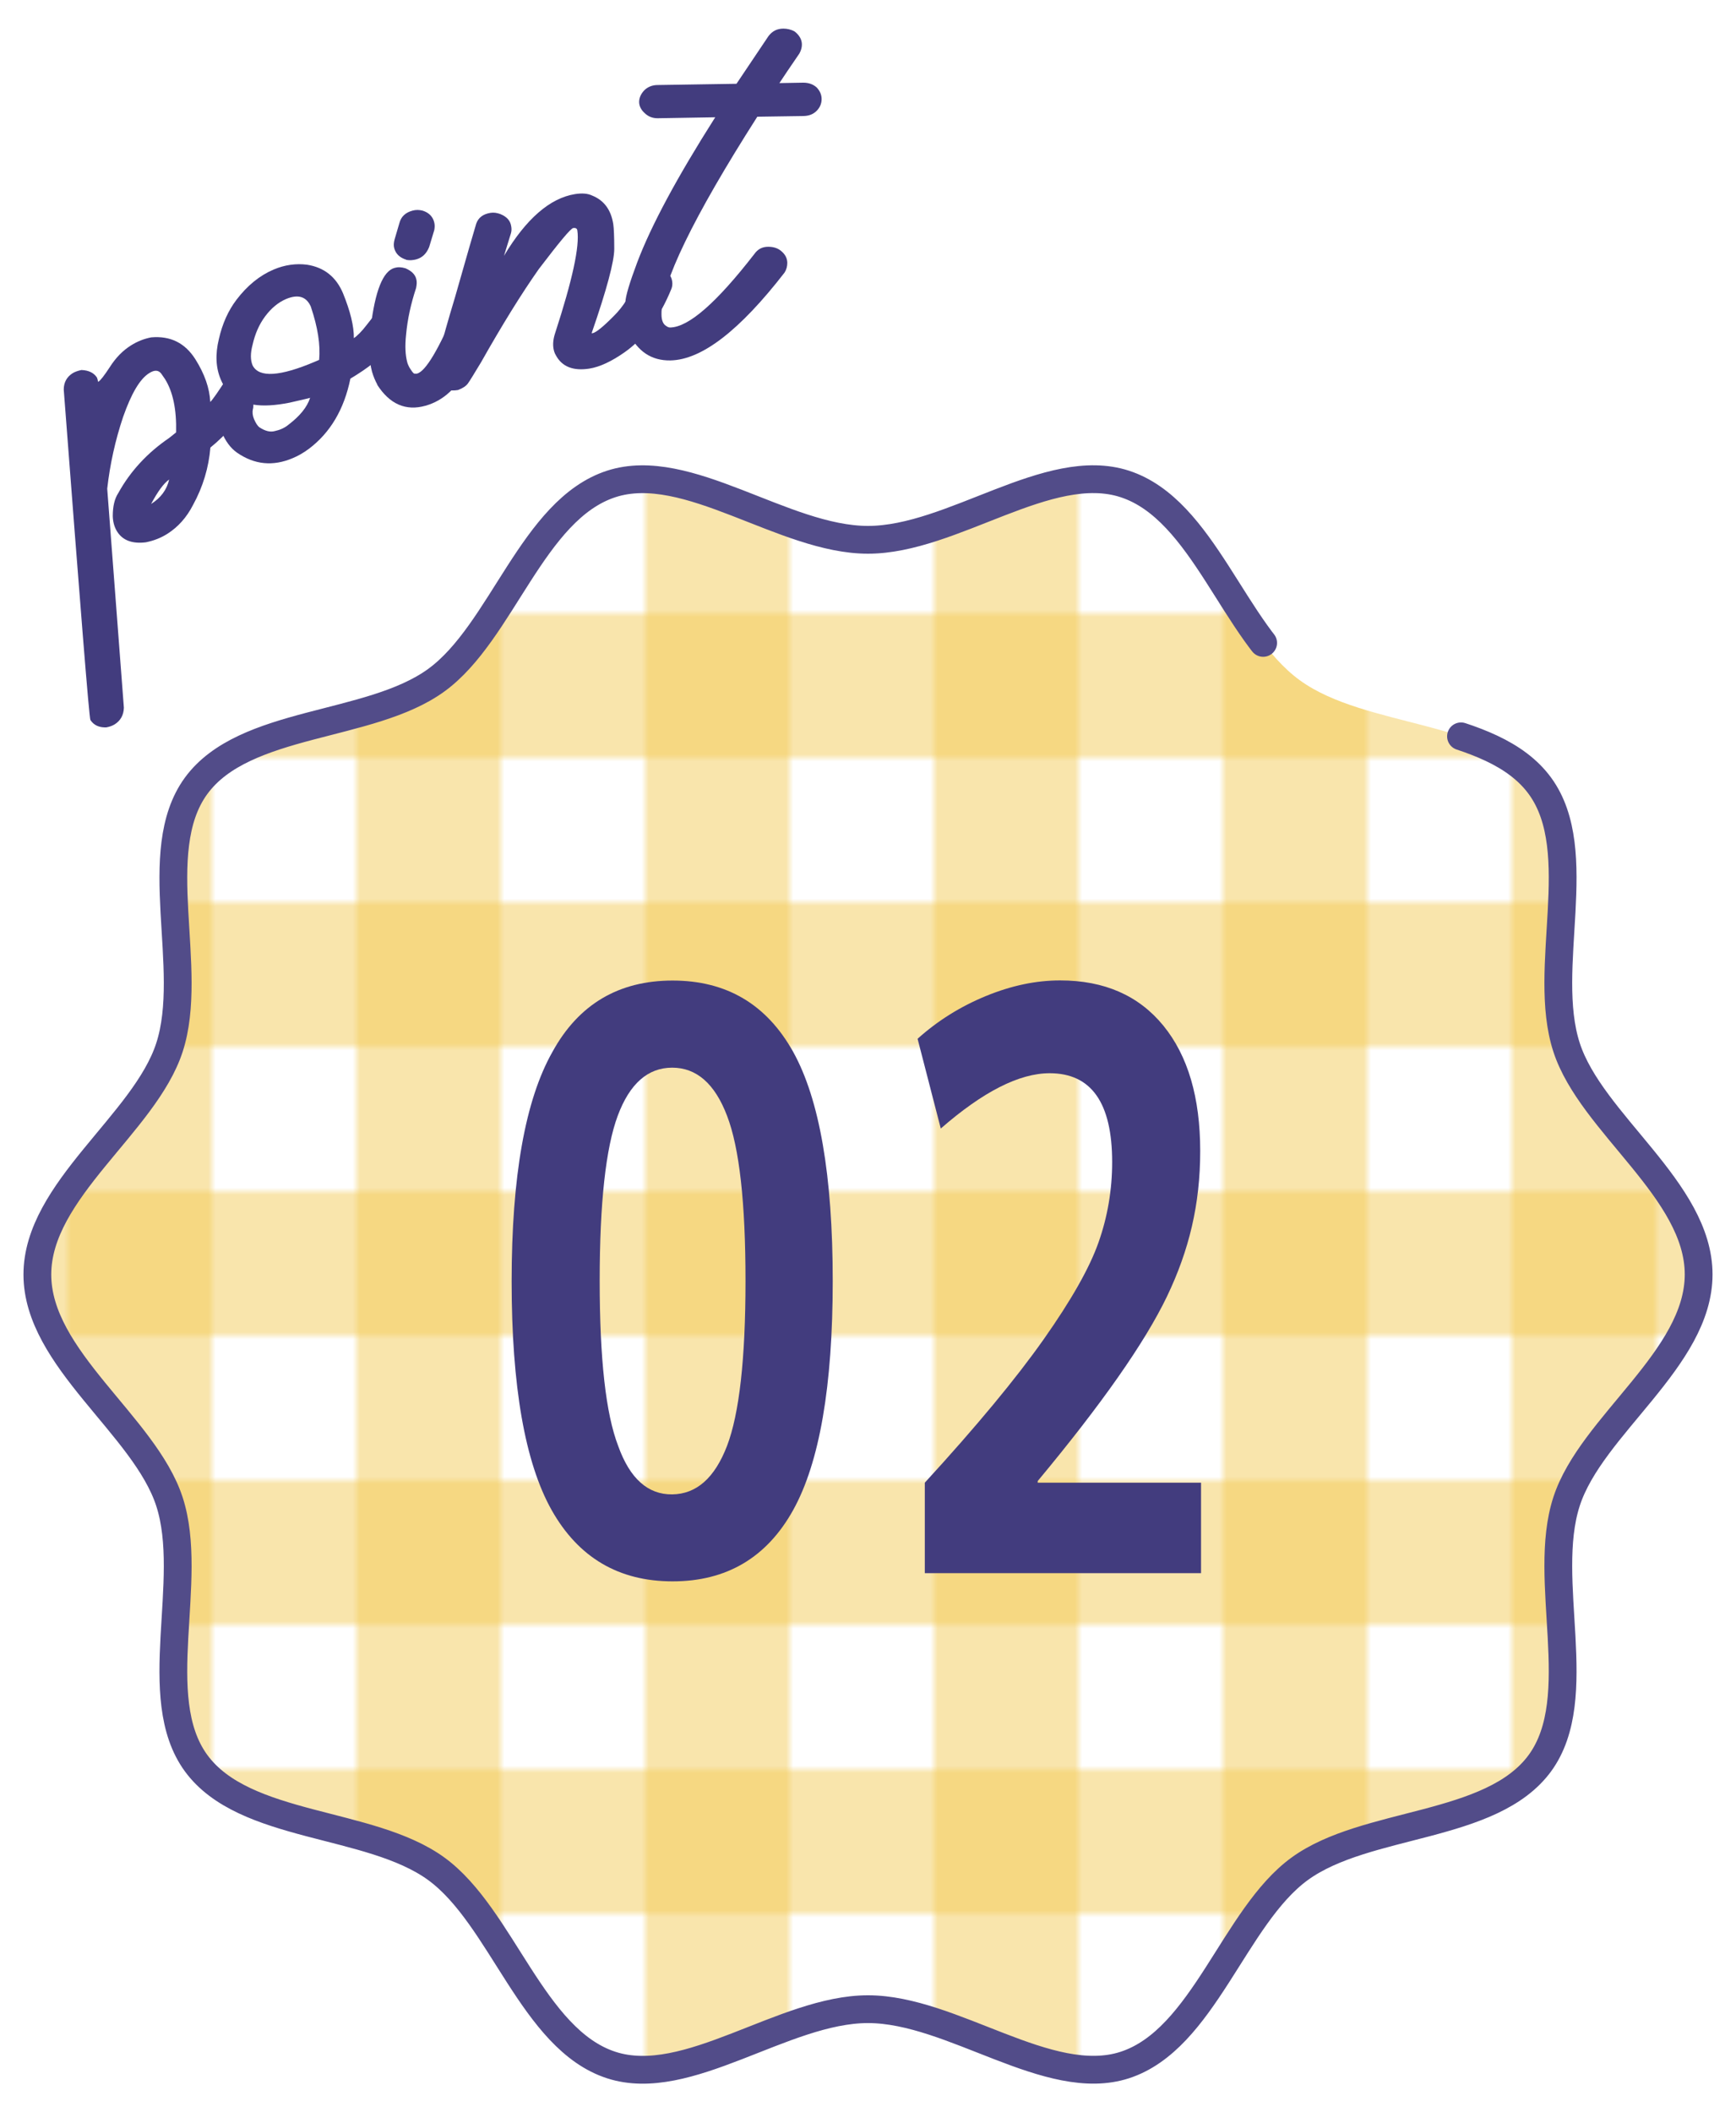
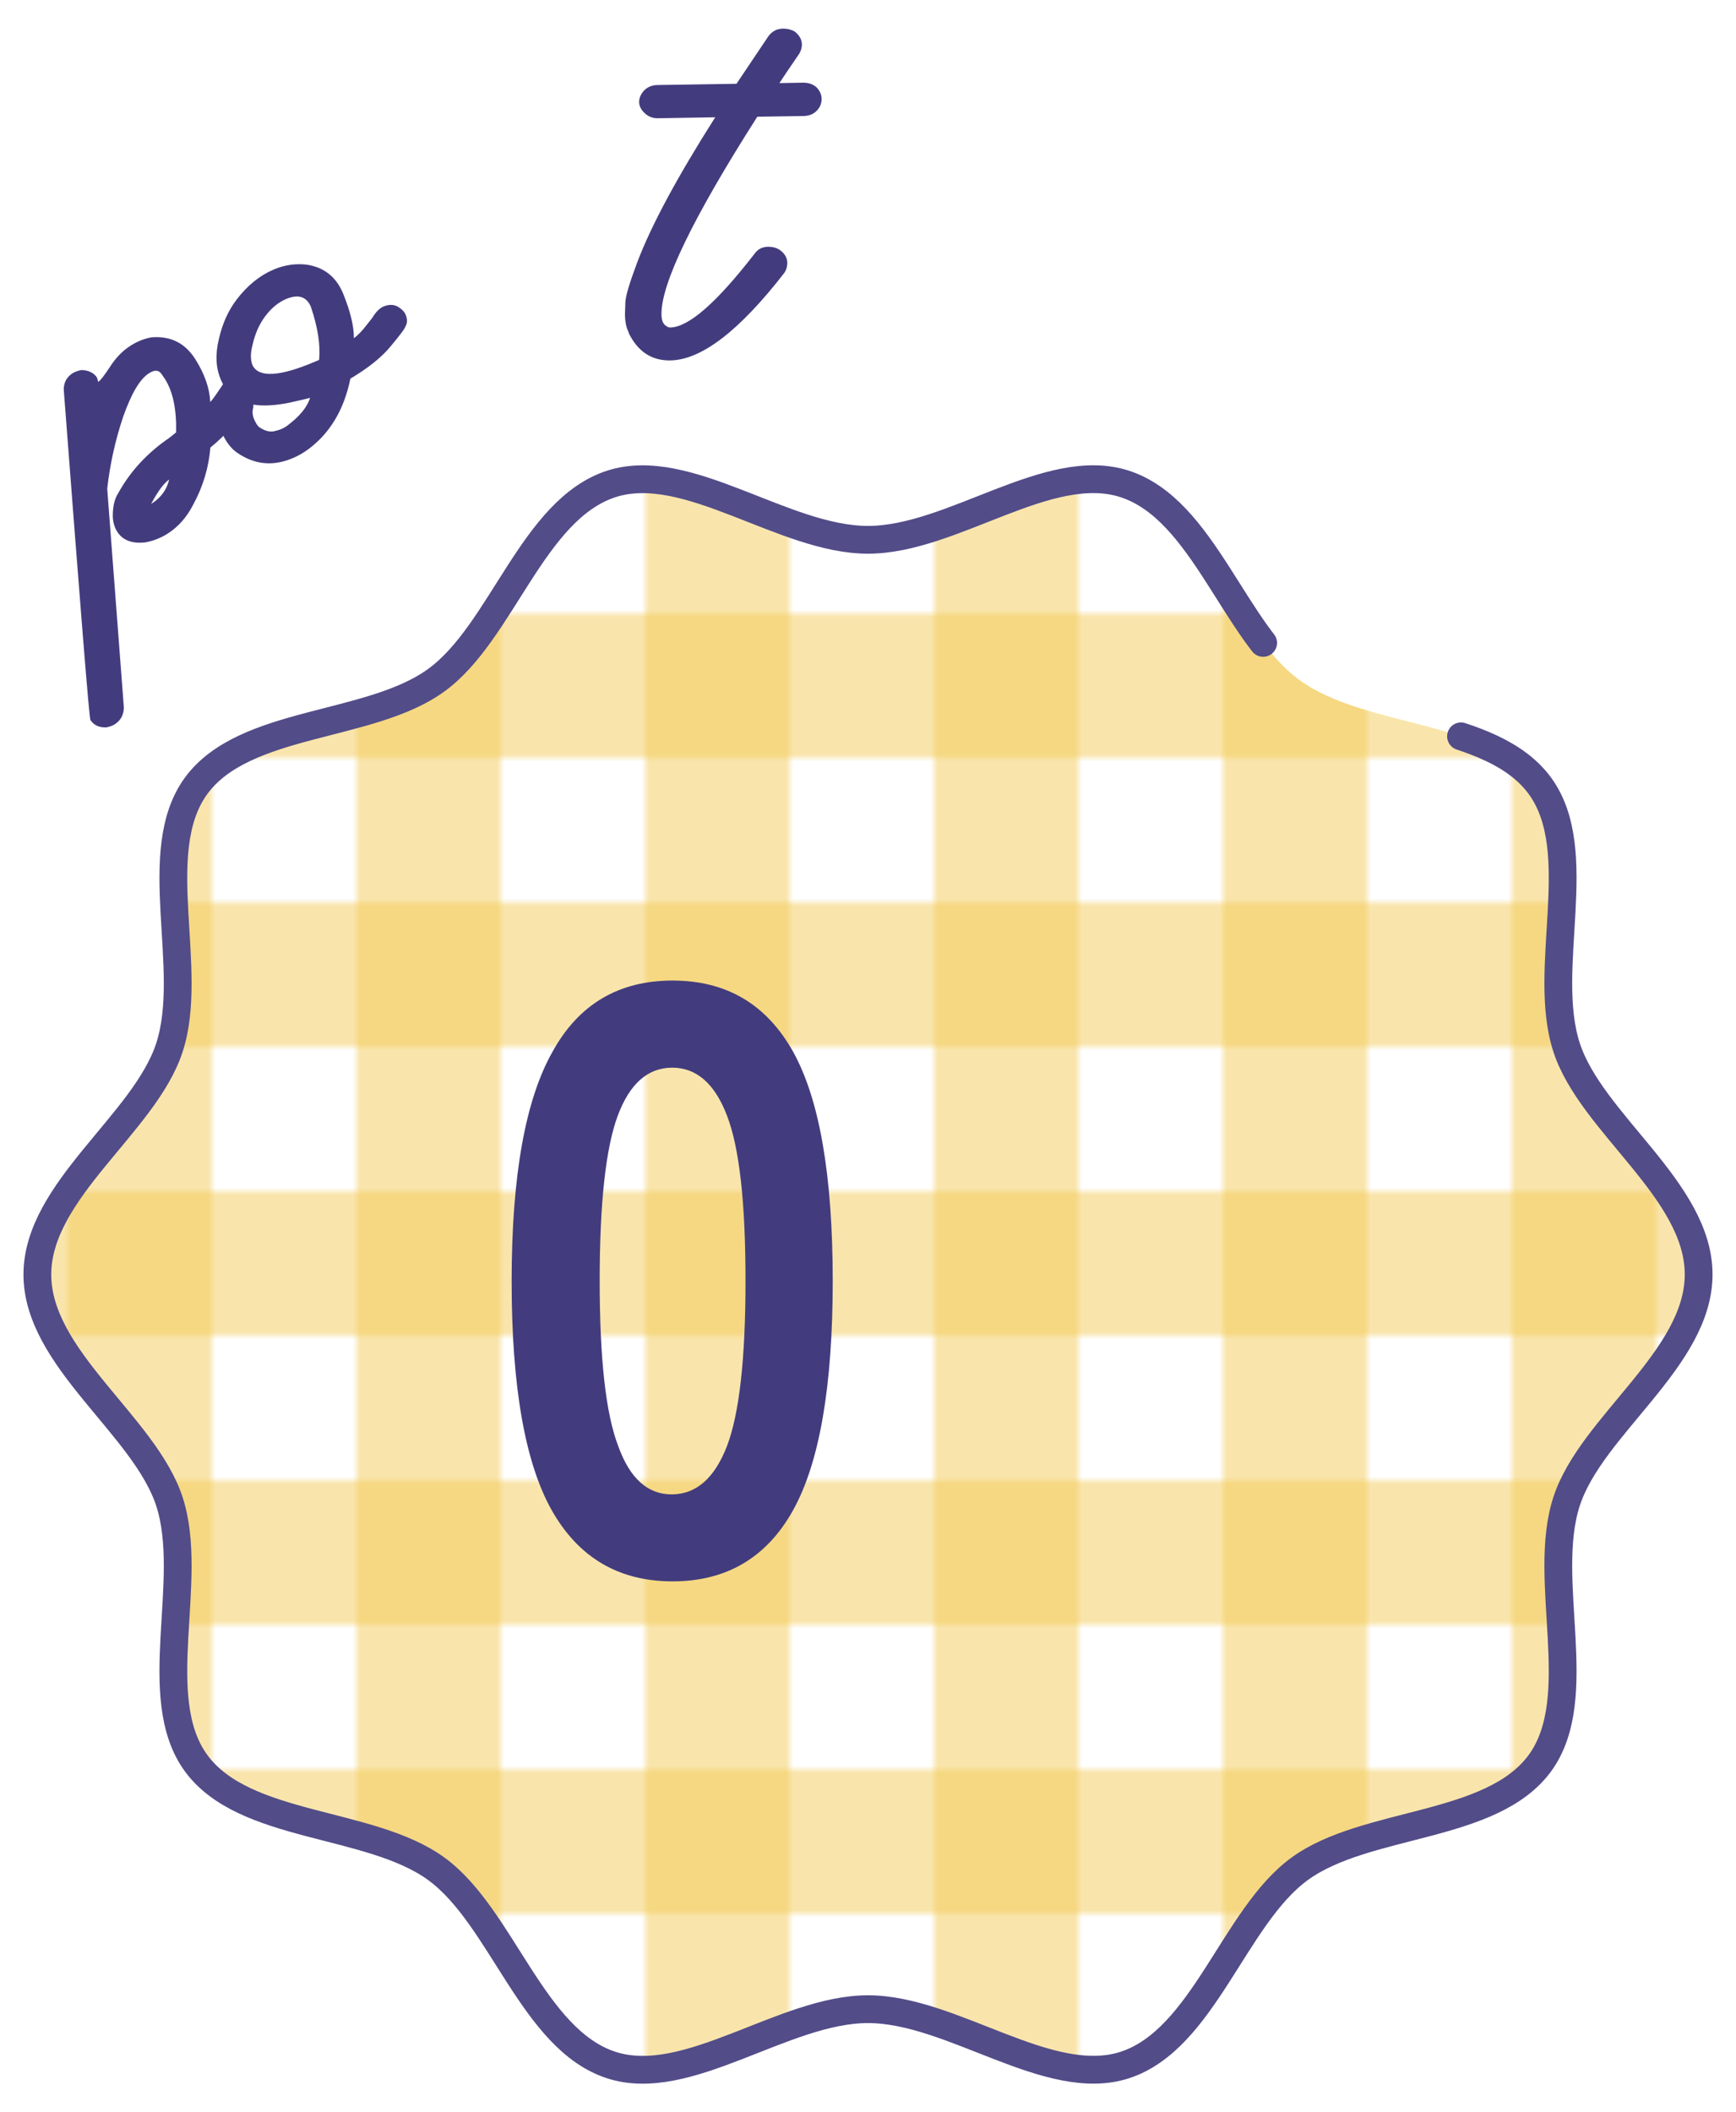
<svg xmlns="http://www.w3.org/2000/svg" id="_レイヤー_1" viewBox="0 0 125 152.01">
  <defs>
    <style>.cls-1{fill:none;}.cls-1,.cls-2,.cls-3,.cls-4{stroke-width:0px;}.cls-2{fill:#f4cc5b;opacity:.5;}.cls-3{fill:#423c7e;}.cls-4{fill:#fff;}.cls-5{fill:url(#_新規パターンスウォッチ_2);stroke:#524c89;stroke-dasharray:0 0 322.63 16.13;stroke-linecap:round;stroke-linejoin:round;stroke-width:2px;}</style>
    <pattern id="_新規パターンスウォッチ_2" x="0" y="0" width="40" height="40" patternTransform="translate(-1066.35 -3741.44) scale(.52)" patternUnits="userSpaceOnUse" viewBox="0 0 40 40">
      <rect class="cls-1" width="40" height="40" />
      <rect class="cls-2" width="40" height="20" />
      <polygon class="cls-2" points="40 0 40 40 20 40 20 0 40 0" />
    </pattern>
  </defs>
-   <path class="cls-4" d="M122.31,91.72c0,6.08-7.73,10.86-9.51,16.34-1.85,5.68,1.53,14.08-1.91,18.82-3.48,4.78-12.53,4.14-17.31,7.62-4.73,3.44-6.91,12.27-12.59,14.12-5.48,1.78-12.41-4.02-18.49-4.02s-13,5.81-18.49,4.02c-5.68-1.85-7.86-10.67-12.59-14.12-4.78-3.48-13.83-2.84-17.31-7.62-3.44-4.73-.06-13.13-1.91-18.81-1.78-5.48-9.51-10.27-9.51-16.34s7.73-10.86,9.51-16.34c1.85-5.68-1.53-14.08,1.91-18.82,3.48-4.78,12.53-4.14,17.31-7.62,4.73-3.44,6.91-12.27,12.59-14.12,5.48-1.78,12.41,4.02,18.49,4.02s13-5.81,18.49-4.02c5.68,1.85,7.86,10.67,12.59,14.12,4.78,3.48,13.83,2.84,17.31,7.62,3.44,4.73.06,13.13,1.91,18.81,1.78,5.48,9.51,10.27,9.51,16.34Z" />
  <path class="cls-5" d="M122.31,91.72c0,6.08-7.73,10.86-9.51,16.34-1.85,5.68,1.53,14.08-1.91,18.82-3.48,4.78-12.53,4.14-17.31,7.62-4.73,3.44-6.91,12.27-12.59,14.12-5.48,1.78-12.41-4.02-18.49-4.02s-13,5.81-18.49,4.02c-5.68-1.85-7.86-10.67-12.59-14.12-4.78-3.48-13.83-2.84-17.31-7.62-3.44-4.73-.06-13.13-1.91-18.81-1.78-5.48-9.51-10.27-9.51-16.34s7.73-10.86,9.51-16.34c1.85-5.68-1.53-14.08,1.91-18.82,3.48-4.78,12.53-4.14,17.31-7.62,4.73-3.44,6.91-12.27,12.59-14.12,5.48-1.78,12.41,4.02,18.49,4.02s13-5.81,18.49-4.02c5.68,1.85,7.86,10.67,12.59,14.12,4.78,3.48,13.83,2.84,17.31,7.62,3.44,4.73.06,13.13,1.91,18.81,1.78,5.48,9.51,10.27,9.51,16.34Z" />
  <path class="cls-3" d="M39.78,75.7c1.88-3.42,4.77-5.13,8.65-5.13s6.77,1.71,8.68,5.13c1.9,3.42,2.85,8.92,2.85,16.49s-.95,13.07-2.85,16.49c-1.9,3.42-4.8,5.13-8.68,5.13s-6.78-1.71-8.71-5.13c-1.92-3.42-2.88-8.91-2.88-16.46s.98-13.06,2.94-16.52ZM44.51,104.06c.84,2.35,2.14,3.51,3.89,3.49,1.75-.02,3.06-1.18,3.95-3.49.88-2.31,1.33-6.26,1.33-11.88s-.44-9.57-1.33-11.88c-.88-2.31-2.2-3.46-3.95-3.46s-3.06,1.15-3.92,3.46-1.3,6.27-1.3,11.88.44,9.57,1.33,11.88Z" />
-   <path class="cls-3" d="M66.59,106.71c3.73-4.07,6.58-7.51,8.56-10.32,1.98-2.81,3.3-5.13,3.95-6.98.65-1.84.98-3.77.98-5.77,0-4.27-1.5-6.4-4.5-6.4-2.19,0-4.8,1.33-7.84,3.98l-1.67-6.46c1.46-1.31,3.1-2.33,4.93-3.08,1.83-.75,3.6-1.12,5.33-1.12,3.19,0,5.67,1.09,7.44,3.26,1.77,2.17,2.65,5.18,2.65,9.02s-.8,7.14-2.39,10.46c-1.6,3.33-4.7,7.75-9.31,13.29v.12h11.76v6.51h-19.89v-6.51Z" />
  <path class="cls-3" d="M7.65,52.35c-.51.02-.9-.16-1.14-.53-.09-.14-.72-8.07-1.92-23.78,0-.53.23-.92.64-1.18.16-.1.36-.17.63-.23.54.02.9.21,1.12.54.04.11.07.2.07.29.01.02.03,0,.05,0,.14-.09.4-.42.8-1.03.43-.68.94-1.2,1.53-1.57.46-.29.94-.48,1.46-.58,1.39-.12,2.44.41,3.18,1.58.66,1.05,1.02,2.07,1.07,3.07.17-.16.58-.75,1.21-1.73.11-.18.26-.33.44-.44.48-.3.94-.31,1.4-.02.15.1.27.21.36.35.24.38.22.8-.03,1.23-1.12,1.7-2.25,2.99-3.37,3.89-.12,1.43-.53,2.82-1.25,4.13-.46.9-1.08,1.59-1.85,2.08-.46.29-.96.49-1.55.61-.98.12-1.67-.14-2.07-.78-.2-.32-.3-.7-.31-1.11,0-.7.13-1.25.4-1.66.87-1.57,2.09-2.89,3.66-3.96l.5-.4c.04-1.66-.23-2.93-.8-3.84l-.27-.39c-.2-.26-.48-.28-.86-.04-.68.42-1.29,1.47-1.88,3.14-.57,1.69-.95,3.42-1.15,5.18l1.2,15.77c-.02.54-.25.93-.66,1.19-.18.11-.38.18-.61.22ZM12.18,34.51c-.4.28-.83.88-1.3,1.76.7-.44,1.13-1.02,1.3-1.76Z" />
  <path class="cls-3" d="M15.9,27.32c-.36-.84-.41-1.81-.14-2.92.25-1.1.67-2.04,1.27-2.83.77-1.01,1.66-1.74,2.67-2.17.8-.34,1.62-.45,2.4-.35,1.23.19,2.1.87,2.6,2.06.52,1.28.79,2.36.78,3.23.25-.18.58-.5.92-.95.35-.43.51-.65.5-.67.22-.32.46-.55.71-.66.39-.16.72-.15,1.02,0,.3.18.49.38.57.57.14.32.14.63-.01.87-.02.13-.36.58-1.04,1.4-.67.82-1.64,1.59-2.92,2.35-.45,2.2-1.44,3.89-3,5.06-.39.29-.78.51-1.17.67-1.4.59-2.73.47-3.99-.4-.47-.33-.83-.82-1.11-1.49-.26-.63-.33-1.31-.19-2.01.11-.4.35-.68.71-.86-.24-.26-.44-.55-.59-.92ZM22.4,22.11c-.32-.76-.91-.96-1.8-.59-.56.24-1.07.66-1.51,1.25-.44.59-.73,1.28-.9,2.03-.17.63-.16,1.13,0,1.5.46.9,1.97.8,4.49-.27l.3-.13c.1-1.08-.1-2.35-.59-3.8ZM18.21,29.43c-.05.25-.02.49.08.73.12.28.25.48.37.58.42.28.79.38,1.14.28.16-.04.32-.08.45-.14.19-.08.38-.19.53-.32.81-.62,1.33-1.25,1.55-1.93-.06.03-.58.14-1.48.35-1.01.2-1.88.26-2.61.14.01.1,0,.2-.02.31Z" />
-   <path class="cls-3" d="M27.17,27.68c-.15-.27-.28-.58-.38-.92-.23-.84-.25-1.88-.1-3.16.31-2.64.88-4.09,1.72-4.32.25-.07.49-.06.79.03.41.18.68.42.77.76.06.2.04.42-.01.66-.37,1.12-.62,2.24-.72,3.36-.09.83-.05,1.47.08,1.97.04.16.1.26.15.37.18.29.29.45.37.46.07,0,.12.01.19,0,.63-.18,1.56-1.75,2.81-4.7.18-.39.48-.64.88-.76.27-.08.57-.06.9.02.37.19.59.47.69.81.11.38-.42,1.75-1.58,4.06-.76,1.55-1.78,2.51-3.09,2.88-1.42.4-2.58-.11-3.48-1.51ZM29.25,18.69c-.45-.14-.74-.4-.86-.81-.06-.2-.04-.42.02-.64l.35-1.19c.12-.45.42-.75.94-.89.25-.07.49-.06.73,0,.45.14.73.43.83.82.05.18.05.37.01.58l-.37,1.22c-.19.47-.49.77-.94.89-.23.06-.46.08-.72.03Z" />
-   <path class="cls-3" d="M31.71,27.75c-.21-.13-.34-.35-.38-.6-.07-.44.41-2.37,1.44-5.78.87-3.06,1.38-4.82,1.52-5.27.15-.43.48-.69,1.02-.78.25-.04.47,0,.7.08.48.19.74.48.8.89.03.16.03.33-.02.5l-.5,1.62c1.6-2.67,3.31-4.15,5.11-4.44.51-.08.92-.05,1.25.11.84.34,1.35,1.02,1.51,2.06.04.28.07.87.07,1.77s-.54,2.93-1.63,6.07h.07c.25-.05.76-.46,1.54-1.25.66-.65,1.21-1.52,1.67-2.66.19-.46.55-.73,1.04-.8.21-.03.45,0,.7.08.46.19.72.48.78.9.03.19.01.38-.06.55-.84,2.05-1.97,3.58-3.39,4.57-.92.64-1.76,1.04-2.52,1.16-1.16.18-1.97-.14-2.41-.97-.09-.15-.14-.31-.17-.5-.05-.32-.01-.69.13-1.11,1.23-3.78,1.77-6.23,1.59-7.37-.02-.14-.13-.19-.29-.17-.19.03-1,1.01-2.48,2.95-1.26,1.79-2.64,4.02-4.16,6.71-.49.81-.81,1.34-.95,1.53-.14.19-.37.34-.71.47-.56.09-.97-.01-1.28-.32Z" />
  <path class="cls-3" d="M45.28,23.94c-.17-.3-.27-.75-.28-1.29,0-.16.02-.47.03-.91.02-.45.31-1.41.85-2.85,1.01-2.67,2.88-6.14,5.62-10.45l-4.15.07c-.35,0-.66-.11-.92-.36-.26-.23-.41-.51-.41-.81,0-.3.13-.59.38-.85.25-.24.56-.36.91-.37l5.72-.09,2.31-3.44c.28-.36.62-.53,1.07-.53.26,0,.54.06.8.2.36.28.53.6.53.95,0,.21-.06.42-.18.64-.66.97-1.15,1.68-1.44,2.13l1.71-.03c.4,0,.71.11.97.34.24.25.36.53.36.84,0,.31-.11.59-.34.83-.25.26-.56.38-.96.39l-3.33.05c-4.64,7.27-6.93,12.02-6.9,14.22,0,.45.13.72.34.84.09.07.19.11.28.11,1.34-.02,3.35-1.79,6.06-5.28.25-.36.58-.53,1-.53.35,0,.66.08.92.29.31.25.45.53.46.86,0,.26-.06.49-.2.71-3.24,4.18-5.97,6.28-8.22,6.32-1.36.02-2.35-.64-3.01-1.99Z" />
</svg>